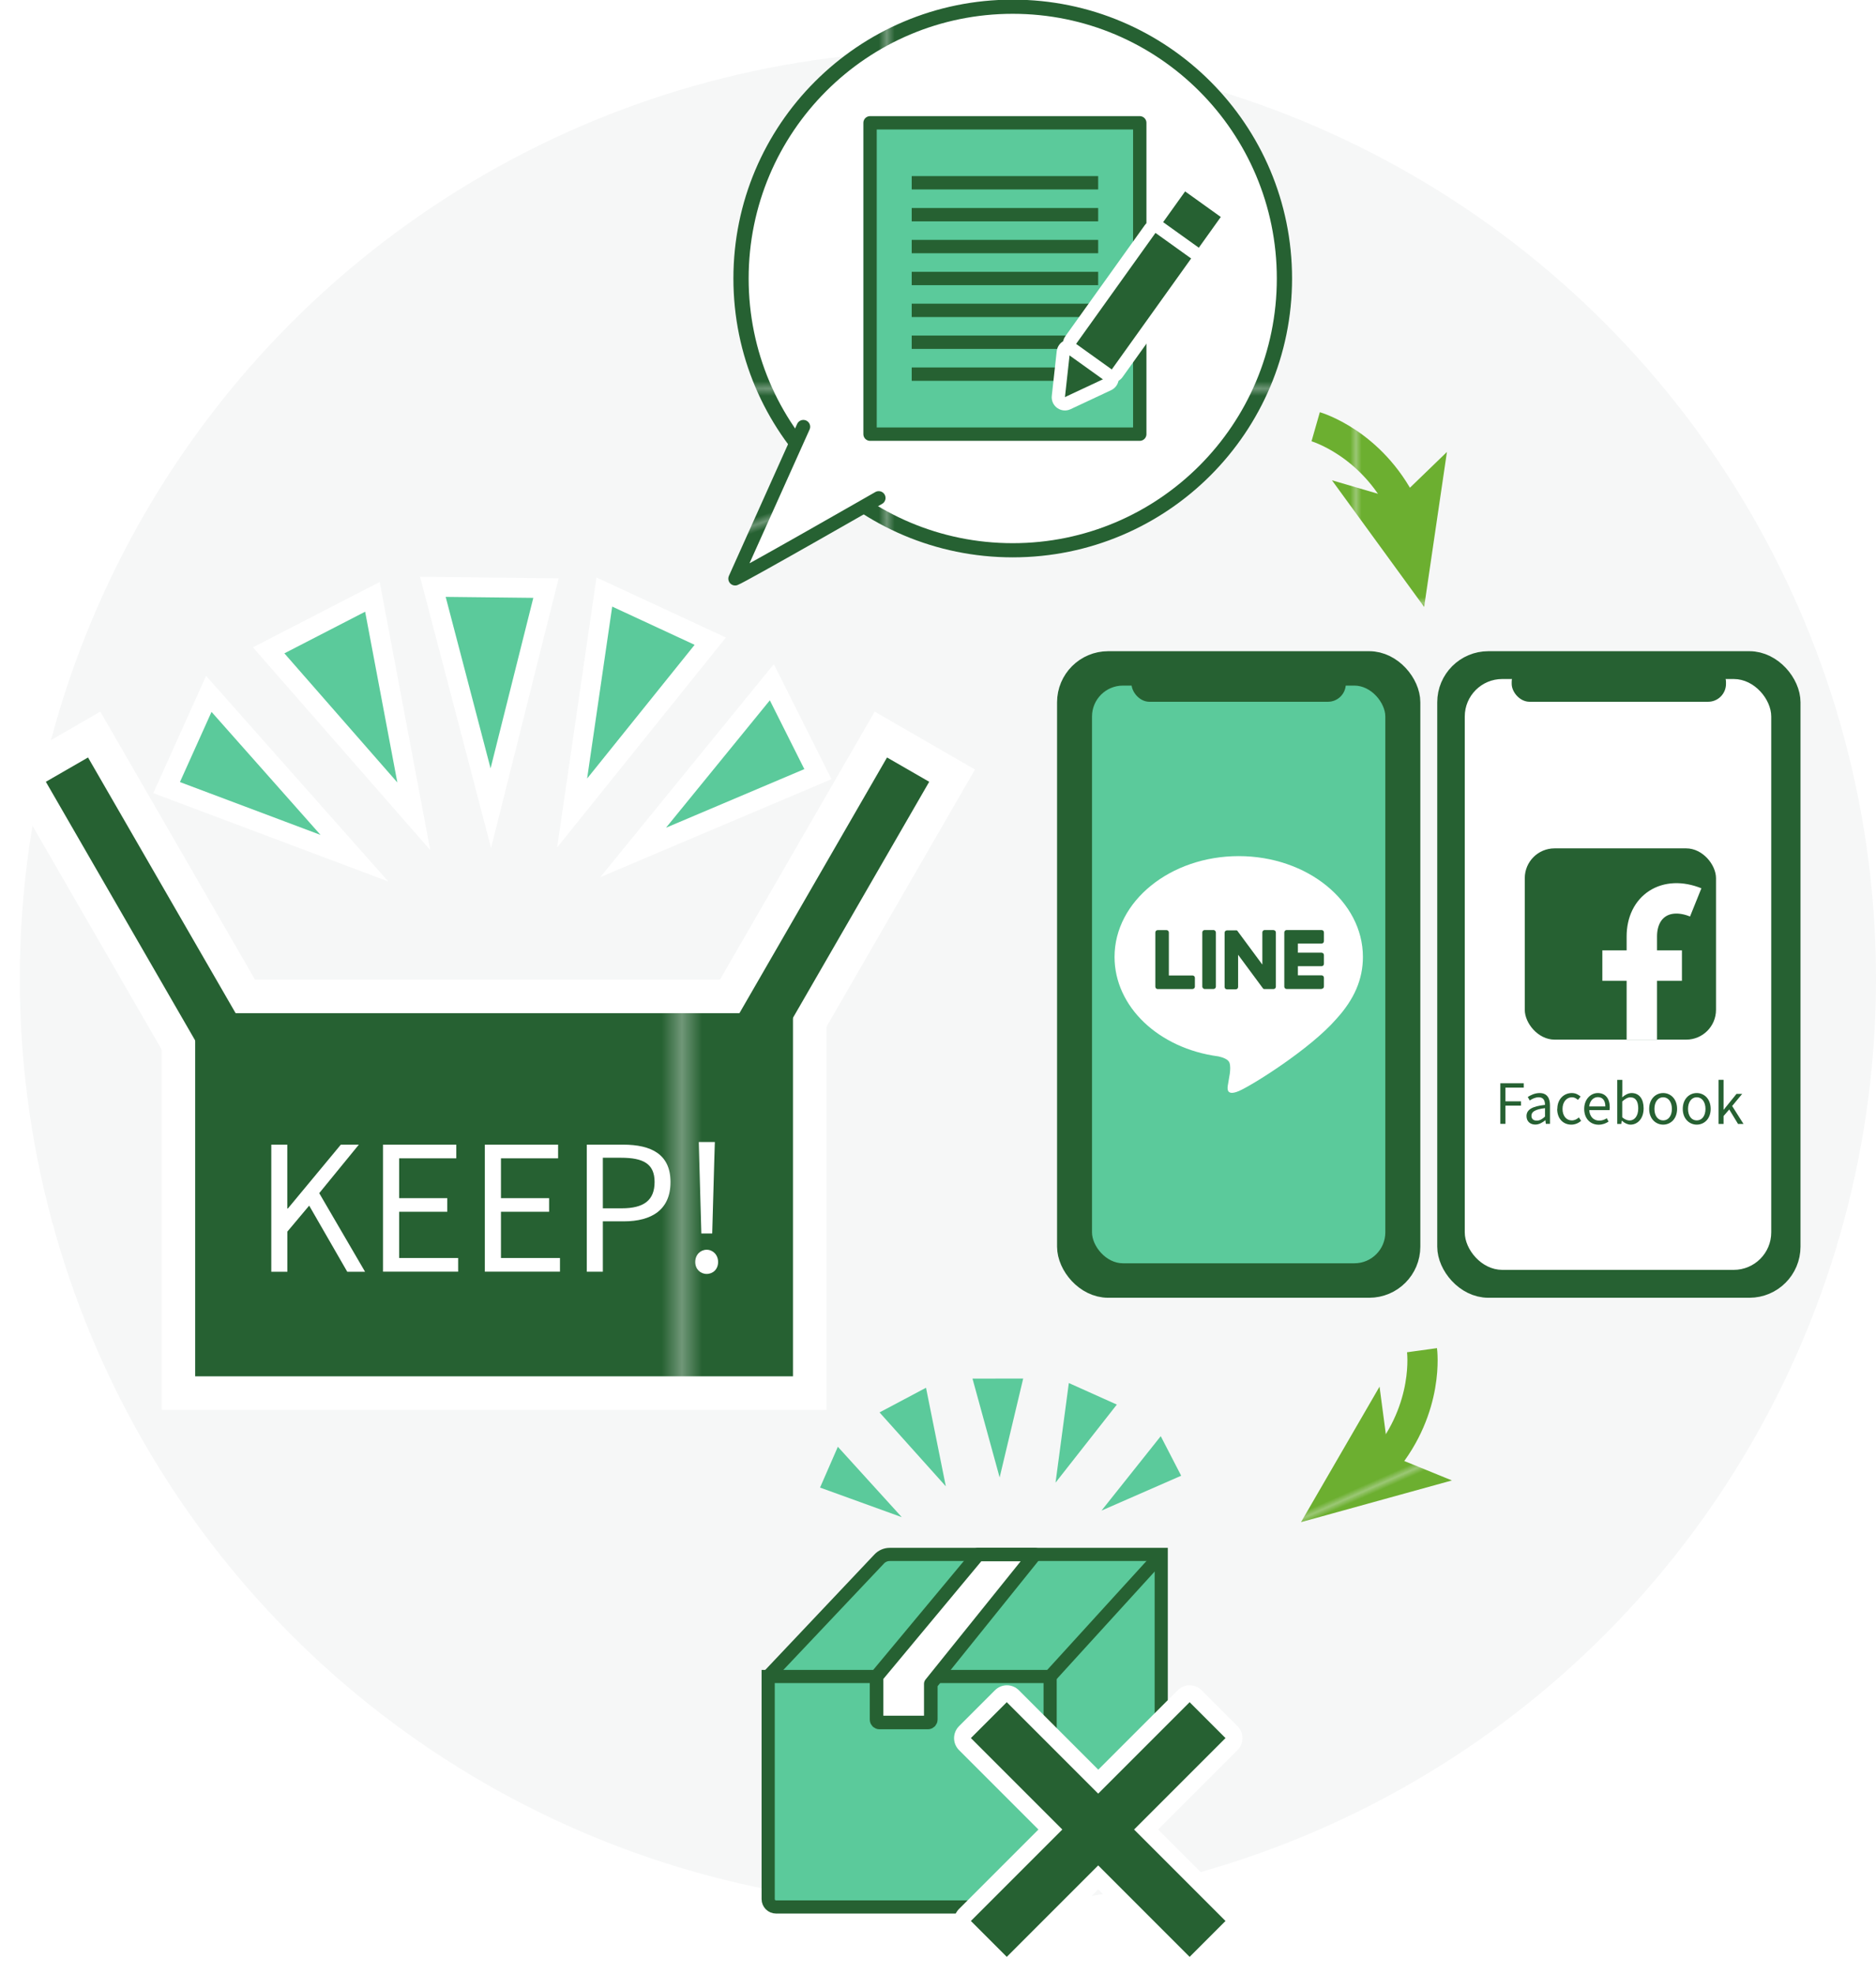
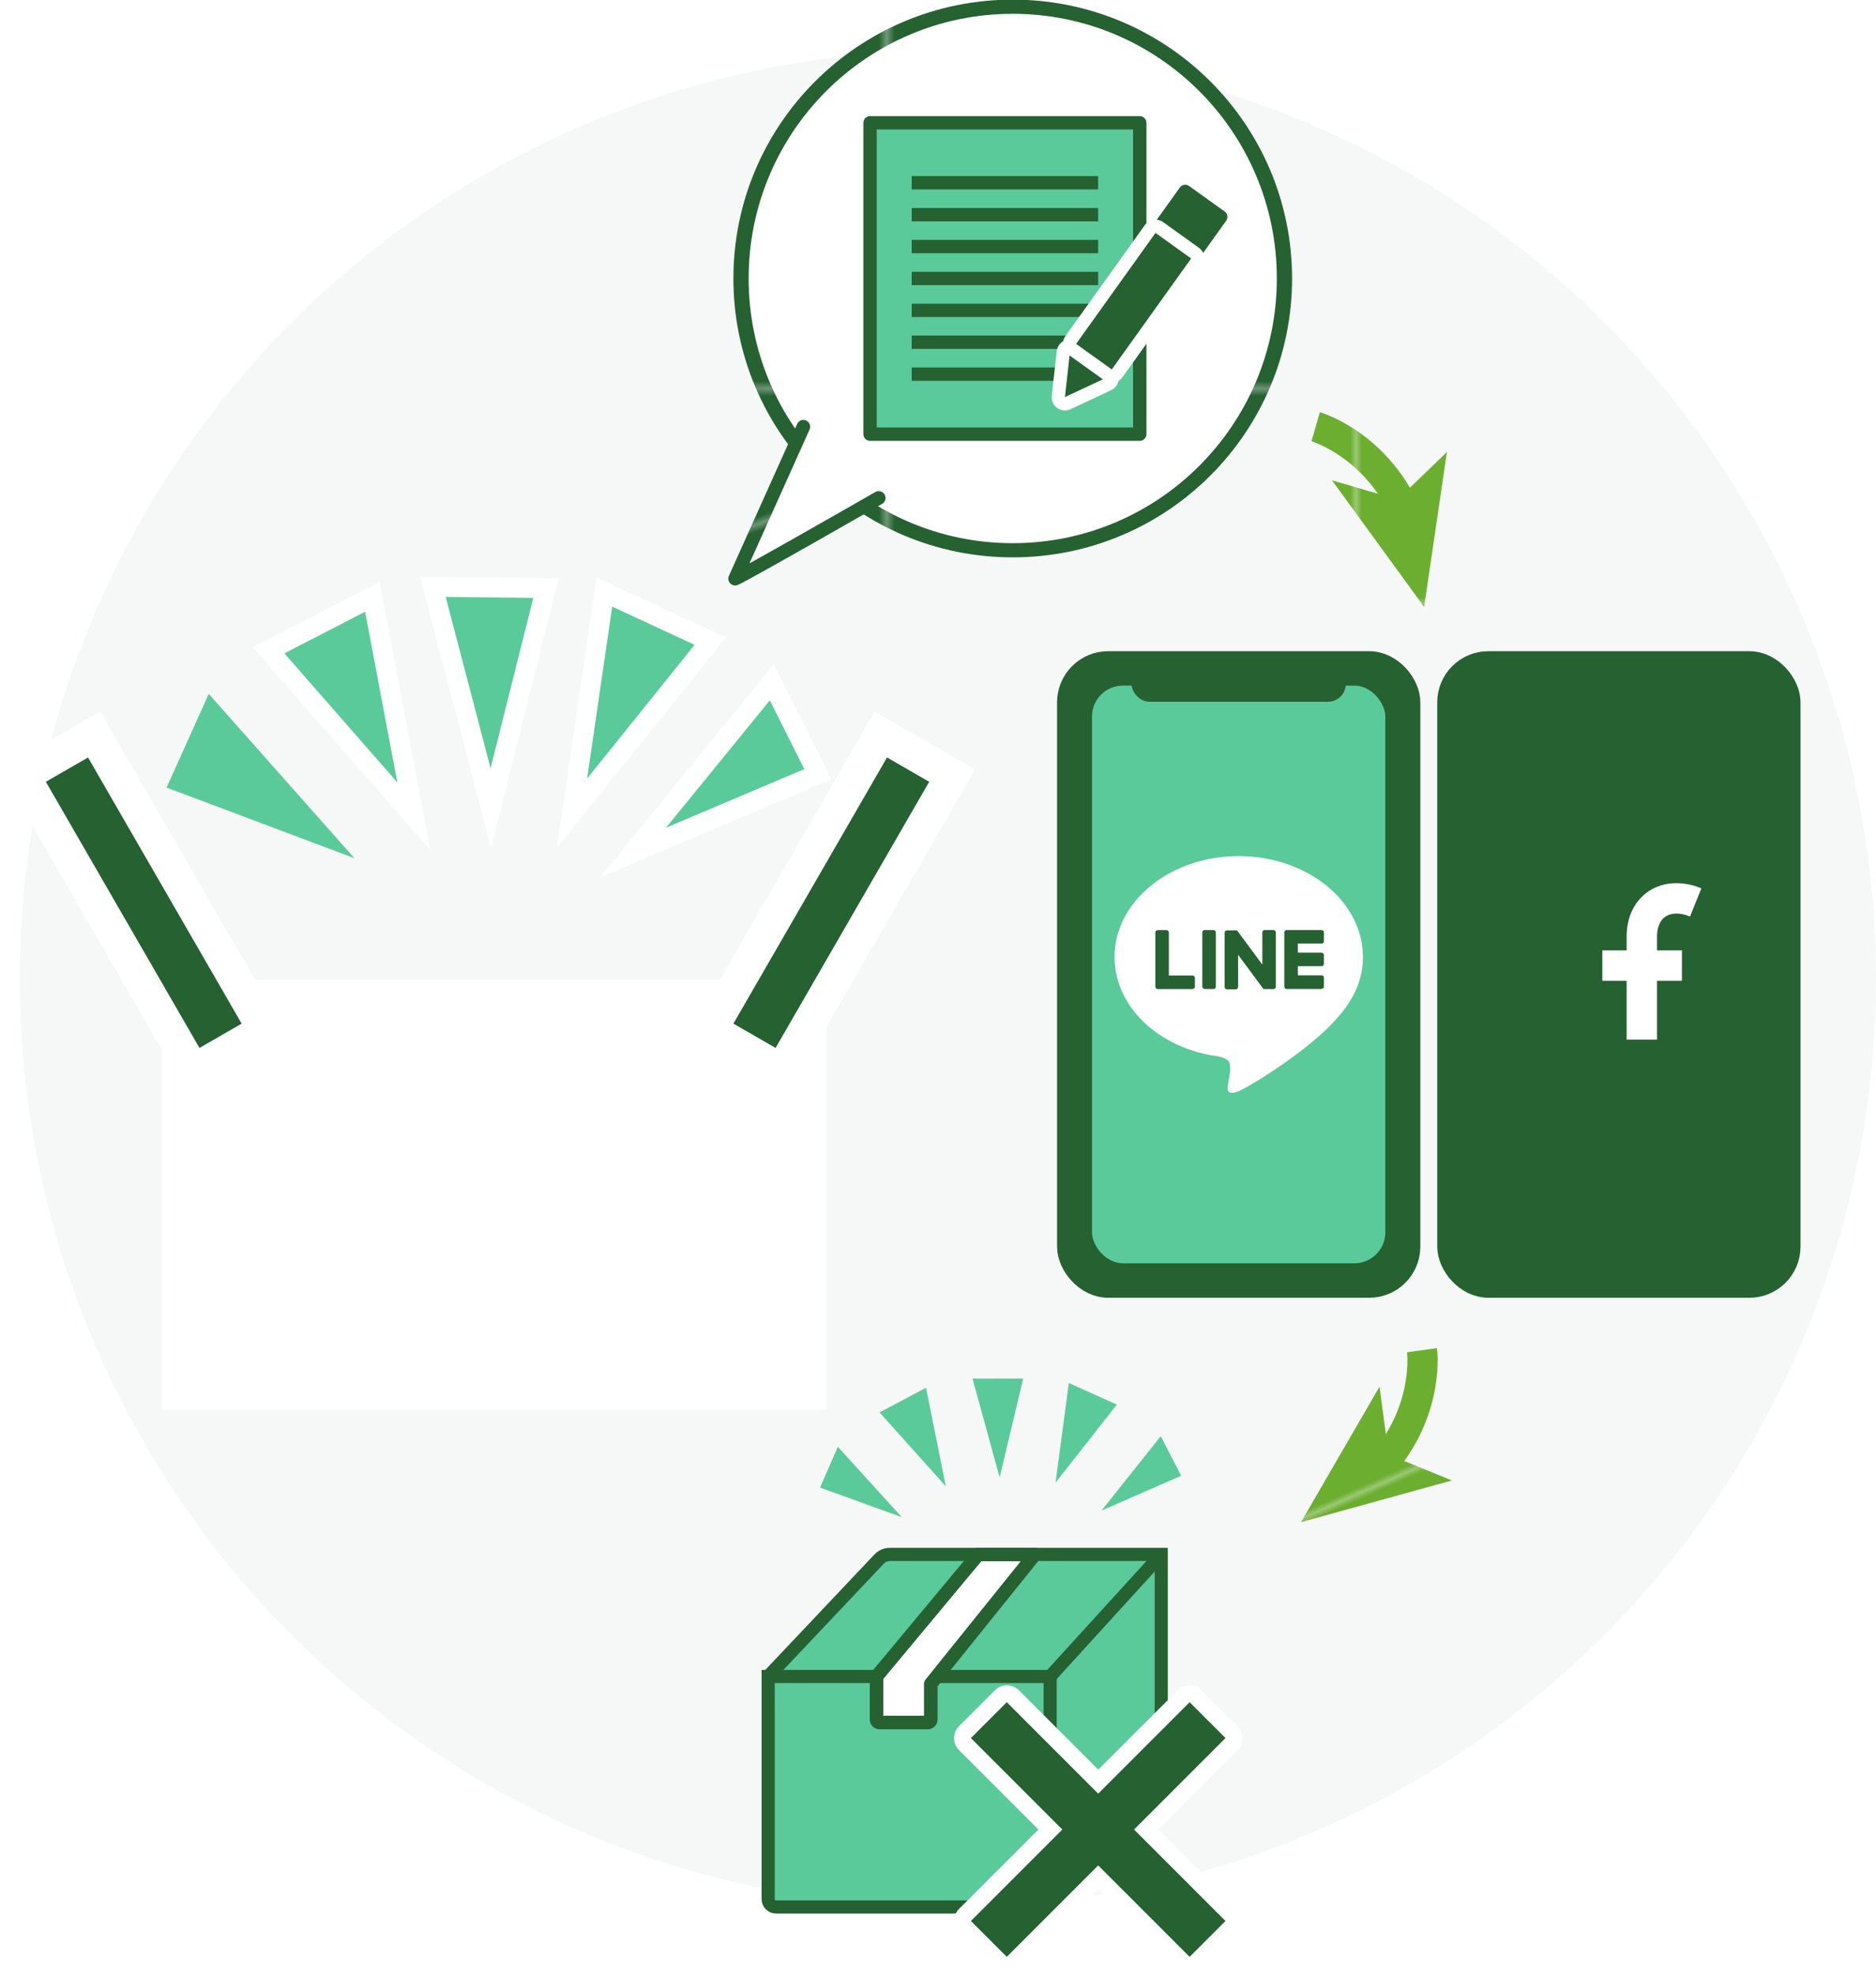
<svg xmlns="http://www.w3.org/2000/svg" xmlns:xlink="http://www.w3.org/1999/xlink" id="_レイヤー_2" data-name="レイヤー 2" viewBox="0 0 270.86 284.92">
  <defs>
    <style>
      .cls-1, .cls-2, .cls-3, .cls-4, .cls-5 {
        fill: none;
      }

      .cls-2 {
        stroke-width: 4.39px;
      }

      .cls-2, .cls-3, .cls-6, .cls-7, .cls-4, .cls-8, .cls-9, .cls-10, .cls-11 {
        stroke-miterlimit: 10;
      }

      .cls-2, .cls-7, .cls-10 {
        stroke: #fff;
      }

      .cls-3 {
        stroke: url(#Unnamed_Pattern_6);
      }

      .cls-3, .cls-4 {
        stroke-width: 5.39px;
      }

      .cls-12 {
        fill: #266132;
      }

      .cls-6, .cls-7 {
        stroke-width: .95px;
      }

      .cls-6, .cls-5, .cls-8, .cls-13, .cls-11, .cls-14 {
        stroke: #266132;
      }

      .cls-6, .cls-15, .cls-8, .cls-13 {
        fill: #5bca9b;
      }

      .cls-16, .cls-11 {
        fill: #266132;
      }

      .cls-7, .cls-17, .cls-9, .cls-10, .cls-14, .cls-18 {
        fill: #fff;
      }

      .cls-19 {
        fill: url(#Unnamed_Pattern_7);
      }

      .cls-20 {
        fill: url(#Unnamed_Pattern_6);
      }

      .cls-4 {
        stroke: url(#Unnamed_Pattern_6-2);
      }

      .cls-5 {
        stroke-linecap: square;
      }

      .cls-5, .cls-9, .cls-13, .cls-18 {
        stroke-width: 1.93px;
      }

      .cls-5, .cls-13, .cls-14, .cls-18 {
        stroke-linejoin: round;
      }

      .cls-8 {
        stroke-width: 1.9px;
      }

      .cls-9 {
        stroke: url(#Unnamed_Pattern_5);
      }

      .cls-13, .cls-14, .cls-18 {
        stroke-linecap: round;
      }

      .cls-21 {
        fill: #6caf30;
      }

      .cls-22 {
        fill: #f6f7f7;
      }

      .cls-10 {
        stroke-width: 9.69px;
      }

      .cls-11 {
        stroke-width: 4.02px;
      }

      .cls-23 {
        fill: url(#Unnamed_Pattern_7-2);
      }

      .cls-24 {
        fill: url(#Unnamed_Pattern_7-3);
      }

      .cls-25 {
        fill: url(#Unnamed_Pattern_6-3);
      }

      .cls-14 {
        stroke-width: 1.96px;
      }

      .cls-18 {
        stroke: url(#Unnamed_Pattern_5-2);
      }
    </style>
    <pattern id="Unnamed_Pattern_5" data-name="Unnamed Pattern 5" x="0" y="0" width="62.66" height="62.66" patternTransform="translate(487.69 -1679.65) scale(1.14 1.06)" patternUnits="userSpaceOnUse" viewBox="0 0 62.66 62.66">
      <g>
        <rect class="cls-1" width="62.66" height="62.66" />
        <rect class="cls-12" width="62.66" height="62.66" />
      </g>
    </pattern>
    <pattern id="Unnamed_Pattern_5-2" data-name="Unnamed Pattern 5" patternTransform="translate(609.59 -4315) rotate(-19.15) scale(1.02)" xlink:href="#Unnamed_Pattern_5" />
    <pattern id="Unnamed_Pattern_6" data-name="Unnamed Pattern 6" x="0" y="0" width="62.66" height="62.66" patternTransform="translate(-1640.9 -2617.13) scale(.81)" patternUnits="userSpaceOnUse" viewBox="0 0 62.66 62.66">
      <g>
        <rect class="cls-1" width="62.66" height="62.66" />
        <rect class="cls-21" width="62.66" height="62.66" />
      </g>
    </pattern>
    <pattern id="Unnamed_Pattern_6-2" data-name="Unnamed Pattern 6" patternTransform="translate(-8399.6 773.92) rotate(66.19) scale(.81)" xlink:href="#Unnamed_Pattern_6" />
    <pattern id="Unnamed_Pattern_6-3" data-name="Unnamed Pattern 6" patternTransform="translate(-8399.6 773.92) rotate(66.19) scale(.81)" xlink:href="#Unnamed_Pattern_6" />
    <pattern id="Unnamed_Pattern_7" data-name="Unnamed Pattern 7" x="0" y="0" width="62.66" height="62.66" patternTransform="translate(13802.47 6248.21) scale(2.9)" patternUnits="userSpaceOnUse" viewBox="0 0 62.66 62.66">
      <g>
        <rect class="cls-1" width="62.66" height="62.66" />
        <rect class="cls-12" width="62.66" height="62.66" />
      </g>
    </pattern>
    <pattern id="Unnamed_Pattern_7-2" data-name="Unnamed Pattern 7" patternTransform="translate(16727 -5789.5) rotate(-30) scale(2.9)" xlink:href="#Unnamed_Pattern_7" />
    <pattern id="Unnamed_Pattern_7-3" data-name="Unnamed Pattern 7" patternTransform="translate(-106.34 12968.49) rotate(-150) scale(2.9 -2.9)" xlink:href="#Unnamed_Pattern_7" />
  </defs>
  <g id="_メイン" data-name="メイン">
    <circle class="cls-22" cx="136.86" cy="141.29" r="134" />
    <g>
      <g>
        <g>
          <rect class="cls-11" x="154.63" y="96.01" width="48.43" height="89.31" rx="5.37" ry="5.37" />
          <rect class="cls-6" x="157.19" y="98.49" width="43.3" height="84.34" rx="4.94" ry="4.94" />
          <rect class="cls-16" x="163.37" y="95.87" width="30.94" height="5.43" rx="2.58" ry="2.58" />
          <g>
            <path class="cls-17" d="M196.78,138.13c0-8.02-8.04-14.55-17.93-14.55s-17.93,6.53-17.93,14.55c0,7.19,6.38,13.22,15,14.36.58.13,1.38.39,1.58.88.18.45.12,1.16.06,1.62,0,0-.21,1.27-.26,1.54-.08.45-.36,1.77,1.55.97,1.91-.81,10.33-6.08,14.09-10.41h0c2.6-2.85,3.84-5.74,3.84-8.95Z" />
            <g>
              <path class="cls-16" d="M190.81,142.76h-5.04c-.19,0-.34-.15-.34-.34h0v-7.82h0c0-.2.15-.35.34-.35h5.04c.19,0,.34.15.34.34v1.27c0,.19-.15.34-.34.34h-3.42v1.32h3.42c.19,0,.34.15.34.34v1.27c0,.19-.15.34-.34.34h-3.42v1.32h3.42c.19,0,.34.15.34.34v1.27c0,.19-.15.34-.34.34Z" />
              <path class="cls-16" d="M172.18,142.76c.19,0,.34-.15.34-.34v-1.27c0-.19-.15-.34-.34-.34h-3.42v-6.21c0-.19-.15-.34-.34-.34h-1.27c-.19,0-.34.15-.34.34v7.82h0c0,.2.15.35.34.35h5.04Z" />
              <rect class="cls-16" x="173.59" y="134.25" width="1.96" height="8.51" rx=".34" ry=".34" />
              <path class="cls-16" d="M183.87,134.25h-1.27c-.19,0-.34.15-.34.34v4.65l-3.58-4.84s-.02-.02-.03-.04c0,0,0,0,0,0,0,0-.01-.01-.02-.02,0,0,0,0,0,0,0,0-.01-.01-.02-.02,0,0,0,0,0,0,0,0-.01,0-.02-.01,0,0,0,0-.01,0,0,0-.01,0-.02-.01,0,0,0,0-.01,0,0,0-.01,0-.02,0,0,0,0,0-.01,0,0,0-.01,0-.02,0,0,0,0,0-.01,0,0,0-.01,0-.02,0,0,0,0,0-.01,0,0,0-.01,0-.02,0,0,0-.01,0-.02,0,0,0,0,0-.01,0h-1.26c-.19,0-.34.15-.34.34v7.83c0,.19.15.34.34.34h1.27c.19,0,.34-.15.34-.34v-4.65l3.58,4.84s.05.06.09.09c0,0,0,0,0,0,0,0,.01,0,.02.01,0,0,0,0,0,0,0,0,.01,0,.02,0,0,0,.01,0,.02,0,0,0,0,0,.01,0,0,0,.02,0,.02,0,0,0,0,0,0,0,.03,0,.06.01.09.01h1.26c.19,0,.34-.15.34-.34v-7.83c0-.19-.15-.34-.34-.34Z" />
            </g>
          </g>
        </g>
        <g>
          <rect class="cls-11" x="209.52" y="96.01" width="48.43" height="89.31" rx="5.37" ry="5.37" />
-           <rect class="cls-7" x="211.96" y="98.49" width="43.3" height="84.34" rx="4.94" ry="4.94" />
          <rect class="cls-16" x="218.26" y="95.87" width="30.94" height="5.43" rx="2.58" ry="2.58" />
          <g>
            <path class="cls-16" d="M216.62,156.37h3.38v.63h-2.64v1.98h2.24v.62h-2.24v2.63h-.74v-5.87Z" />
            <path class="cls-16" d="M220.4,161.11c0-.94.82-1.42,2.67-1.62,0-.56-.18-1.1-.9-1.1-.5,0-.96.23-1.3.46l-.29-.5c.4-.26,1.02-.57,1.71-.57,1.06,0,1.5.71,1.5,1.78v2.67h-.6l-.06-.52h-.02c-.42.34-.9.62-1.44.62-.73,0-1.27-.45-1.27-1.23ZM223.07,161.18v-1.22c-1.46.18-1.96.54-1.96,1.1,0,.5.34.7.77.7s.77-.2,1.19-.58Z" />
            <path class="cls-16" d="M224.85,160.07c0-1.45.98-2.29,2.09-2.29.57,0,.96.24,1.27.51l-.38.48c-.26-.22-.52-.38-.86-.38-.79,0-1.37.68-1.37,1.68s.54,1.66,1.34,1.66c.4,0,.75-.18,1.02-.43l.32.49c-.39.35-.89.55-1.41.55-1.15,0-2.04-.83-2.04-2.27Z" />
            <path class="cls-16" d="M228.73,160.07c0-1.41.95-2.29,1.96-2.29,1.1,0,1.73.8,1.73,2.04,0,.16-.02.31-.03.42h-2.93c.05.93.62,1.52,1.44,1.52.42,0,.77-.13,1.09-.34l.26.48c-.38.25-.85.45-1.44.45-1.15,0-2.08-.84-2.08-2.27ZM231.78,159.71c0-.87-.4-1.34-1.08-1.34-.62,0-1.16.5-1.25,1.34h2.33Z" />
            <path class="cls-16" d="M234.17,161.79h-.03l-.06.45h-.58v-6.36h.73v1.74l-.02.78c.39-.34.88-.62,1.36-.62,1.13,0,1.74.88,1.74,2.21,0,1.5-.89,2.35-1.89,2.35-.4,0-.86-.21-1.23-.55ZM236.53,160.01c0-.96-.32-1.61-1.14-1.61-.37,0-.75.21-1.17.6v2.28c.38.34.78.46,1.06.46.72,0,1.25-.65,1.25-1.73Z" />
            <path class="cls-16" d="M238.11,160.07c0-1.45.95-2.29,2.02-2.29s2.01.84,2.01,2.29-.95,2.27-2.01,2.27-2.02-.83-2.02-2.27ZM241.39,160.07c0-1-.51-1.68-1.26-1.68s-1.26.68-1.26,1.68.5,1.66,1.26,1.66,1.26-.66,1.26-1.66Z" />
            <path class="cls-16" d="M242.96,160.07c0-1.45.95-2.29,2.02-2.29s2.01.84,2.01,2.29-.95,2.27-2.01,2.27-2.02-.83-2.02-2.27ZM246.24,160.07c0-1-.51-1.68-1.26-1.68s-1.26.68-1.26,1.68.5,1.66,1.26,1.66,1.26-.66,1.26-1.66Z" />
            <path class="cls-16" d="M248.13,155.87h.72v4.32h.02l1.85-2.29h.82l-1.45,1.75,1.64,2.59h-.79l-1.27-2.09-.82.95v1.14h-.72v-6.36Z" />
          </g>
          <g>
            <rect class="cls-16" x="220.15" y="122.46" width="27.61" height="27.61" rx="4.3" ry="4.3" />
            <path class="cls-2" d="M244.83,130.26c-4.32-1.74-7.78.57-7.78,4.92v14.89" />
            <line class="cls-2" x1="231.35" y1="139.38" x2="242.84" y2="139.38" />
          </g>
        </g>
      </g>
      <g>
        <circle class="cls-9" cx="146.22" cy="40.2" r="39.23" />
        <g>
          <rect class="cls-13" x="125.62" y="17.73" width="38.94" height="44.94" />
          <g>
            <line class="cls-5" x1="132.6" y1="26.38" x2="157.59" y2="26.38" />
            <line class="cls-5" x1="132.6" y1="30.99" x2="157.59" y2="30.99" />
            <line class="cls-5" x1="132.6" y1="35.59" x2="157.59" y2="35.59" />
            <line class="cls-5" x1="132.6" y1="40.2" x2="157.59" y2="40.2" />
            <line class="cls-5" x1="132.6" y1="44.8" x2="157.59" y2="44.8" />
            <line class="cls-5" x1="132.6" y1="49.4" x2="157.59" y2="49.4" />
            <line class="cls-5" x1="132.6" y1="54.01" x2="157.59" y2="54.01" />
          </g>
        </g>
        <path class="cls-18" d="M115.99,61.6l-9.85,21.93c1.09-.4,20.73-11.65,20.73-11.65" />
      </g>
      <g>
        <path class="cls-3" d="M189.96,61.6s8.01,2.29,12.57,11.47" />
        <polygon class="cls-20" points="205.62 87.61 192.31 69.33 201.8 72.11 208.91 65.24 205.62 87.61" />
      </g>
      <g>
        <path class="cls-4" d="M205.31,194.9s1.14,8.25-5.42,16.13" />
        <polygon class="cls-25" points="187.84 219.72 199.18 200.16 200.48 209.97 209.63 213.7 187.84 219.72" />
      </g>
      <g>
        <g>
          <g>
            <rect class="cls-10" x="28.18" y="146.25" width="86.31" height="52.42" />
            <rect class="cls-10" x="17.24" y="108.12" width="7.03" height="44.36" transform="translate(-62.37 27.84) rotate(-30)" />
            <rect class="cls-10" x="116.51" y="108.12" width="7.03" height="44.36" transform="translate(158.81 303.16) rotate(-150)" />
          </g>
          <g>
-             <rect class="cls-19" x="28.18" y="146.25" width="86.31" height="52.42" />
            <polygon class="cls-23" points="34.89 147.76 28.8 151.27 6.62 112.85 12.71 109.34 34.89 147.76" />
            <polygon class="cls-24" points="105.89 147.76 111.98 151.27 134.16 112.85 128.07 109.34 105.89 147.76" />
          </g>
        </g>
        <g>
          <path class="cls-17" d="M39.16,165.23h2.32v9.22h.08l7.65-9.22h2.6l-5.72,7,6.62,11.35h-2.57l-5.5-9.55-3.15,3.75v5.8h-2.32v-18.35Z" />
          <path class="cls-17" d="M55.31,165.23h10.57v1.97h-8.25v5.75h6.95v1.97h-6.95v6.67h8.52v1.97h-10.85v-18.35Z" />
          <path class="cls-17" d="M70.01,165.23h10.57v1.97h-8.25v5.75h6.95v1.97h-6.95v6.67h8.52v1.97h-10.85v-18.35Z" />
          <path class="cls-17" d="M84.71,165.23h5.25c4.1,0,6.85,1.4,6.85,5.4s-2.72,5.67-6.75,5.67h-3.02v7.27h-2.32v-18.35ZM89.76,174.42c3.22,0,4.75-1.17,4.75-3.8s-1.62-3.5-4.85-3.5h-2.62v7.3h2.72Z" />
          <path class="cls-17" d="M100.38,182.17c0-1.05.75-1.77,1.65-1.77s1.65.73,1.65,1.77-.73,1.72-1.65,1.72-1.65-.7-1.65-1.72ZM100.96,167.45l-.07-2.6h2.32l-.08,2.6-.3,10.6h-1.57l-.3-10.6Z" />
        </g>
      </g>
      <g>
        <g>
          <path class="cls-8" d="M151.62,275.27l15.59-16.17c.29-.3.45-.7.45-1.12v-33.6h-39.2c-.58,0-1.13.24-1.52.66l-16.04,16.96" />
          <line class="cls-8" x1="151.62" y1="242" x2="167.67" y2="224.39" />
          <path class="cls-8" d="M151.62,275.27h-39.57c-.63,0-1.14-.51-1.14-1.14v-32.13h40.71v33.27Z" />
          <path class="cls-14" d="M141.22,224.39l-14.66,17.61v6.22c0,.23.19.42.42.42h6.99c.23,0,.42-.19.42-.42v-5.16l15.02-18.67h-8.19Z" />
        </g>
        <g>
          <path class="cls-16" d="M145.36,283.7c-.31,0-.63-.12-.87-.36l-5.18-5.18c-.23-.23-.36-.54-.36-.87s.13-.64.36-.87l12.33-12.33-12.33-12.33c-.23-.23-.36-.54-.36-.87s.13-.64.36-.87l5.18-5.18c.24-.24.55-.36.87-.36s.63.12.87.36l12.33,12.33,12.33-12.33c.23-.23.54-.36.87-.36h0c.32,0,.64.13.87.36l5.18,5.18c.48.48.48,1.25,0,1.73l-12.33,12.33,12.33,12.33c.48.48.48,1.25,0,1.73l-5.18,5.18c-.23.23-.54.36-.87.36s-.64-.13-.87-.36l-12.33-12.33-12.33,12.33c-.24.24-.55.36-.87.36Z" />
          <path class="cls-17" d="M171.76,245.71l5.18,5.18-13.2,13.2,13.2,13.2-5.18,5.18-13.2-13.2-13.2,13.2-5.18-5.18,13.2-13.2-13.2-13.2,5.18-5.18,13.2,13.2,13.2-13.2M171.76,243.27c-.63,0-1.25.24-1.73.72l-11.46,11.46-11.46-11.46c-.48-.48-1.1-.72-1.73-.72s-1.25.24-1.73.72l-5.18,5.18c-.46.46-.72,1.08-.72,1.73s.26,1.27.72,1.73l11.46,11.46-11.46,11.46c-.96.96-.96,2.51,0,3.46l5.18,5.18c.46.46,1.08.72,1.73.72s1.27-.26,1.73-.72l11.46-11.46,11.46,11.46c.46.46,1.08.72,1.73.72s1.27-.26,1.73-.72l5.18-5.18c.96-.96.96-2.51,0-3.46l-11.46-11.46,11.46-11.46c.46-.46.72-1.08.72-1.73,0-.65-.26-1.27-.72-1.73l-5.18-5.18c-.48-.48-1.11-.72-1.73-.72h0Z" />
        </g>
        <g>
          <g>
            <polygon class="cls-15" points="147.73 198.99 144.33 213.27 140.41 199 147.73 198.99" />
            <polygon class="cls-15" points="133.7 200.32 136.56 214.55 126.99 203.88 133.7 200.32" />
            <polygon class="cls-15" points="120.97 208.84 130.2 219 118.4 214.73 120.97 208.84" />
          </g>
          <g>
            <polygon class="cls-15" points="154.32 199.64 152.4 214.02 161.25 202.75 154.32 199.64" />
            <polygon class="cls-15" points="167.59 207.31 159.04 218.05 170.54 213.02 167.59 207.31" />
          </g>
        </g>
      </g>
      <g>
        <g>
          <g>
            <polygon class="cls-15" points="62.5 84.71 78.83 84.89 70.87 116.65 62.5 84.71" />
            <path class="cls-17" d="M64.35,86.16l12.65.14-6.17,24.61-6.48-24.74M60.65,83.27l.95,3.62,6.48,24.74,2.82,10.78,2.71-10.81,6.17-24.61.88-3.51-3.62-.04-12.65-.14-3.74-.04h0Z" />
          </g>
          <g>
            <polygon class="cls-15" points="38.78 93.88 53.77 86.16 59.74 117.83 38.78 93.88" />
            <path class="cls-17" d="M52.72,88.3l4.65,24.65-16.31-18.64,11.66-6.01M54.82,84.01l-3.4,1.75-11.66,6.01-3.24,1.67,2.4,2.75,16.31,18.64,6.89,7.88-1.94-10.29-4.65-24.65-.71-3.76h0Z" />
          </g>
          <g>
            <polygon class="cls-15" points="24.05 113.69 30.14 100.16 51.17 123.88 24.05 113.69" />
-             <path class="cls-17" d="M30.54,102.76l15.74,17.76-20.3-7.63,4.56-10.13M29.75,97.57l-1.81,4.02-4.56,10.13-1.25,2.77,2.85,1.07,20.3,7.63,10.78,4.05-7.64-8.62-15.74-17.76-2.93-3.3h0Z" />
          </g>
        </g>
        <g>
          <g>
            <polygon class="cls-15" points="87.26 85.46 102.55 92.56 82.6 117.35 87.26 85.46" />
            <path class="cls-17" d="M88.39,87.56l11.9,5.52-15.52,19.3,3.62-24.82M86.12,83.36l-.55,3.79-3.62,24.82-1.51,10.36,6.56-8.16,15.52-19.3,2.29-2.84-3.31-1.54-11.9-5.52-3.47-1.61h0Z" />
          </g>
          <g>
            <polygon class="cls-15" points="111.44 98.48 118.09 111.74 91.42 123.05 111.44 98.48" />
            <path class="cls-17" d="M111.15,101.09l4.98,9.93-19.97,8.46,14.99-18.39M111.73,95.87l-2.79,3.42-14.99,18.39-7.27,8.93,10.6-4.49,19.97-8.46,2.8-1.19-1.36-2.72-4.98-9.93-1.98-3.94h0Z" />
          </g>
        </g>
      </g>
      <g>
        <g>
          <path class="cls-16" d="M172.98,36.86c-.19,0-.38-.06-.55-.18l-5.15-3.69c-.21-.15-.34-.37-.38-.62-.04-.25.02-.5.16-.71l3.29-4.6c.19-.26.48-.4.77-.4.19,0,.38.06.55.18l5.15,3.69c.43.31.53.9.22,1.33l-3.29,4.6c-.19.26-.48.4-.77.4Z" />
-           <path class="cls-17" d="M171.11,27.63l5.15,3.69-3.29,4.6-5.15-3.69,3.29-4.6M171.12,25.72c-.59,0-1.18.28-1.55.8l-3.29,4.6c-.29.41-.41.92-.33,1.42s.36.94.77,1.24l5.15,3.69c.33.23.71.36,1.11.36.1,0,.21,0,.31-.03.5-.08.94-.36,1.24-.77l3.29-4.6c.61-.85.41-2.04-.44-2.65l-5.15-3.69c-.34-.24-.72-.36-1.11-.36h0Z" />
        </g>
        <g>
          <path class="cls-16" d="M153.75,58.28c-.2,0-.39-.06-.55-.18-.28-.2-.43-.54-.39-.88l.71-6.44c.04-.34.25-.63.56-.76.12-.06.26-.08.39-.08.2,0,.39.06.55.18l5.15,3.69c.27.2.42.52.39.86s-.24.63-.54.77l-5.87,2.75c-.13.06-.27.09-.4.09Z" />
-           <path class="cls-17" d="M154.47,50.89l2.58,1.84,2.58,1.84-5.87,2.75.71-6.44M154.47,48.99c-.26,0-.53.05-.78.17-.62.28-1.04.86-1.12,1.53l-.71,6.44c-.08.68.22,1.36.78,1.76.33.24.72.36,1.11.36.27,0,.55-.06.81-.18l5.87-2.75c.61-.29,1.03-.88,1.09-1.55.06-.67-.24-1.33-.79-1.72l-2.58-1.84-2.58-1.84c-.33-.24-.72-.36-1.11-.36h0Z" />
+           <path class="cls-17" d="M154.47,50.89l2.58,1.84,2.58,1.84-5.87,2.75.71-6.44M154.47,48.99c-.26,0-.53.05-.78.17-.62.28-1.04.86-1.12,1.53l-.71,6.44c-.08.68.22,1.36.78,1.76.33.24.72.36,1.11.36.27,0,.55-.06.81-.18l5.87-2.75c.61-.29,1.03-.88,1.09-1.55.06-.67-.24-1.33-.79-1.72c-.33-.24-.72-.36-1.11-.36h0Z" />
        </g>
        <g>
          <path class="cls-16" d="M160.52,54.28c-.2,0-.39-.06-.55-.18l-5.15-3.69c-.43-.31-.53-.9-.22-1.33l11.46-16.02c.19-.26.48-.4.77-.4.19,0,.38.06.55.18l5.15,3.69c.21.15.34.37.38.62.04.25-.02.5-.16.71l-11.46,16.02c-.15.21-.37.34-.62.38-.05,0-.1.01-.16.01Z" />
          <path class="cls-17" d="M166.83,33.62l5.15,3.69-11.46,16.02-5.15-3.69,11.46-16.02M166.83,31.71c-.59,0-1.18.28-1.55.8l-11.46,16.02c-.61.85-.41,2.04.44,2.66l5.15,3.69c.33.23.71.36,1.11.36.1,0,.21,0,.31-.03.5-.08.94-.36,1.24-.77l11.46-16.02c.29-.41.41-.92.33-1.42s-.36-.94-.77-1.24l-5.15-3.69c-.34-.24-.72-.36-1.11-.36h0Z" />
        </g>
      </g>
    </g>
  </g>
</svg>